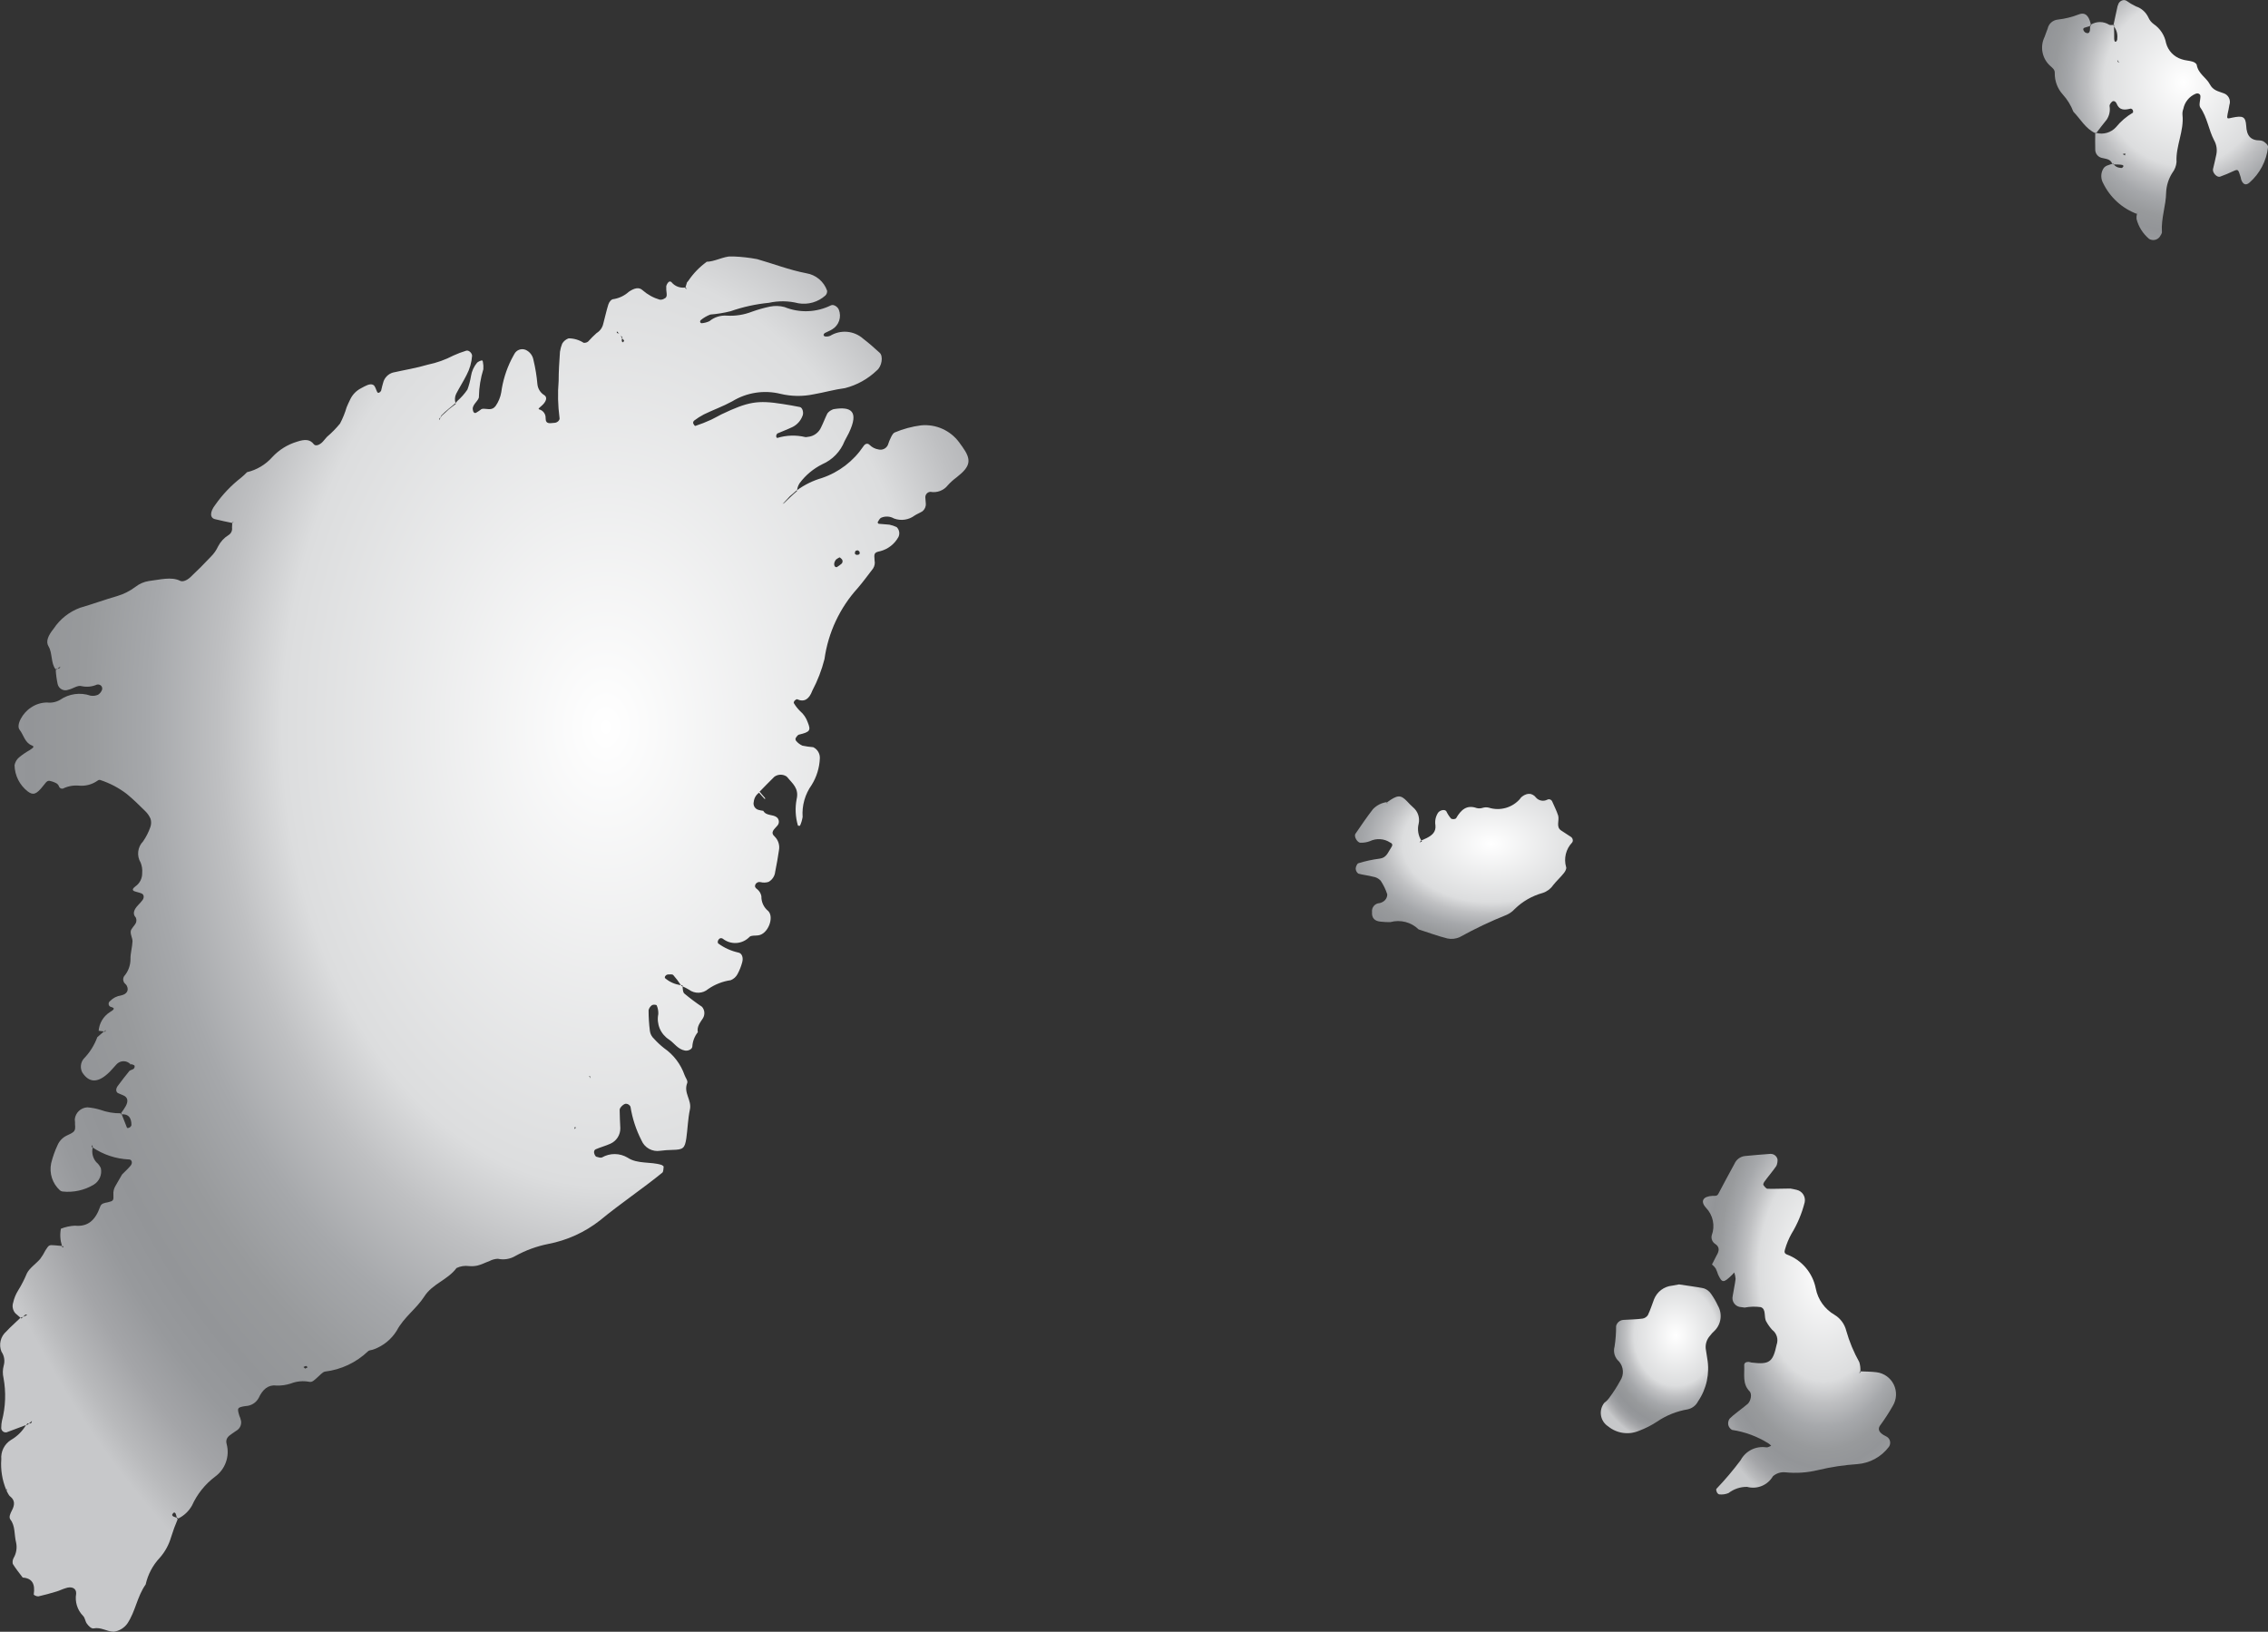
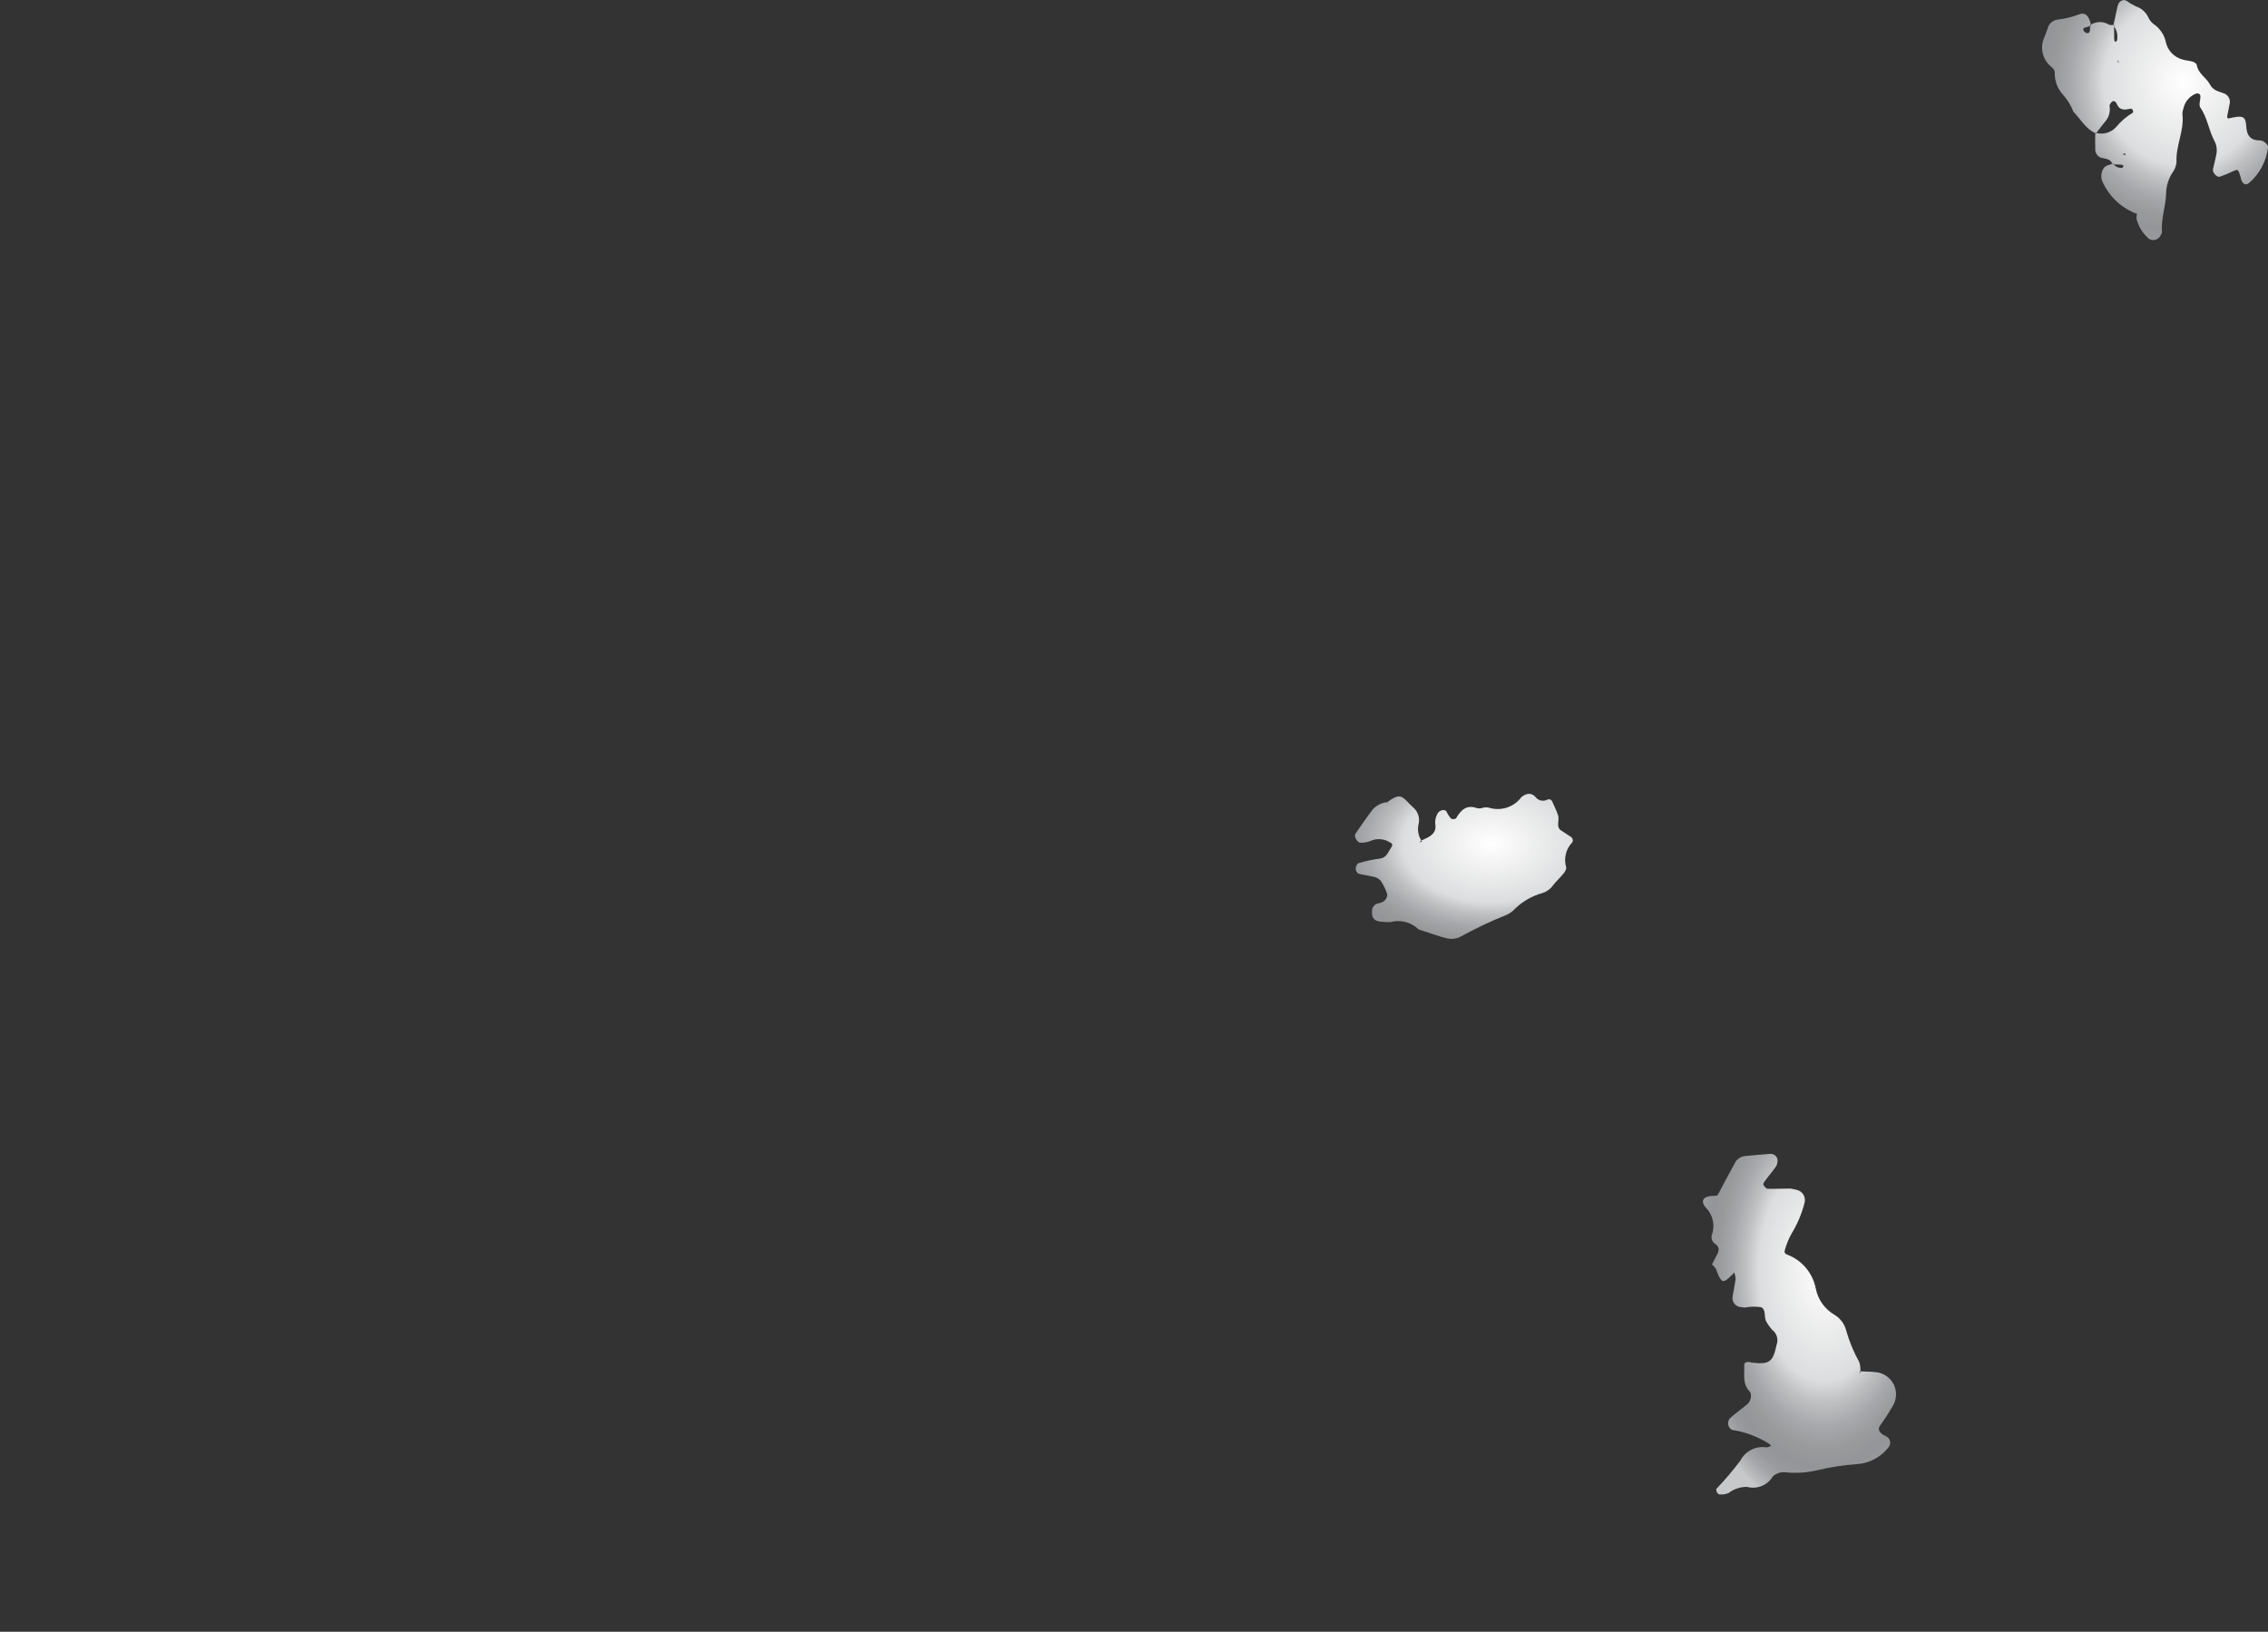
<svg xmlns="http://www.w3.org/2000/svg" xmlns:xlink="http://www.w3.org/1999/xlink" width="223.613" height="160.889" viewBox="0 0 223.613 160.889">
  <rect x="0" y="0" width="223.613" height="160.889" fill="#333333" stroke="none" />
  <defs>
    <clipPath id="clip-path">
      <path id="Path_5212" data-name="Path 5212" d="M305.431,226.724h.044v.087a.686.686,0,0,0-.088.131c.022-.087.022-.131.044-.218m-8.817-21.444c-.849.065-1.7.13-2.547.217a1.283,1.283,0,0,0-1,.762c-.545.98-1.067,1.981-1.59,2.961-.13.24-.326.2-.566.2-.936.044-1.241.522-.652,1.176a2.6,2.6,0,0,1,.565,2.721.789.789,0,0,0,.349.849c.457.305.392.7.13,1.132-.152.283-.3.588-.456.892a1.584,1.584,0,0,1,.369.392,5.007,5.007,0,0,1,.24.61c.392.827.522.849,1.371.022a2.247,2.247,0,0,0,.218-.239,2.361,2.361,0,0,1,.131.631c-.065.567-.2,1.111-.283,1.677a.891.891,0,0,0,.849,1.109c.108,0,.217.044.326.044a4.908,4.908,0,0,1,1.589-.044c.588.2.262,1,.567,1.459a4.206,4.206,0,0,0,.565.784,1.283,1.283,0,0,1,.435,1.459c-.37,1.72-.7,1.981-2.482,1.763a1.545,1.545,0,0,0-.3-.065c-.284,0-.435.131-.414.37.043.849-.2,1.786.522,2.525.283.283.109.98-.174,1.242-.326.282-.7.544-1.045.827a6.874,6.874,0,0,0-.74.632.8.8,0,0,0-.131.631.766.766,0,0,0,.37.479,9.311,9.311,0,0,1,3.614,1.349,1.061,1.061,0,0,1,.239.218c-.174.065-.326.174-.479.152a2.443,2.443,0,0,0-2.525,1.263,30.091,30.091,0,0,1-2.394,2.83c-.045.065,0,.239.043.327s.152.217.239.217a1.843,1.843,0,0,0,.915-.13,2.93,2.93,0,0,1,1.828-.61,2.263,2.263,0,0,0,2.547-1.045,1.6,1.6,0,0,1,1.2-.392,9.539,9.539,0,0,0,3.244-.218,23.624,23.624,0,0,1,3.875-.588,4.3,4.3,0,0,0,3.113-1.7.7.7,0,0,0-.088-.915c-.152-.131-.369-.2-.543-.327-.371-.261-.435-.544-.262-.827a19.3,19.3,0,0,0,1.285-1.981,2.193,2.193,0,0,0-1.611-3.309c-.522-.065-1.067-.065-1.589-.087a2.464,2.464,0,0,0-.109-.914,14.278,14.278,0,0,1-1.284-3.092,2.538,2.538,0,0,0-1.154-1.567,3.848,3.848,0,0,1-1.85-2.59,4.5,4.5,0,0,0-2.831-3.353c-.239-.088-.3-.24-.2-.523a7.236,7.236,0,0,1,.632-1.523,11.146,11.146,0,0,0,1.306-3.113,1.039,1.039,0,0,0-.783-1.219c-.218-.043-.436-.109-.632-.131-.762,0-1.5.044-2.243.022-.152,0-.3-.217-.414-.369-.043-.044.022-.218.065-.284.392-.544.849-1.066,1.219-1.61a1.428,1.428,0,0,0,.109-.632.69.69,0,0,0-.662-.545h-.034" transform="translate(-289.957 -205.279)" fill="none" />
    </clipPath>
    <radialGradient id="radial-gradient" cx="0.616" cy="0.343" r="0.716" gradientUnits="objectBoundingBox">
      <stop offset="0" stop-color="#fff" />
      <stop offset="0.452" stop-color="#dcddde" />
      <stop offset="0.541" stop-color="#bfc0c2" />
      <stop offset="0.64" stop-color="#a6a8ab" />
      <stop offset="0.731" stop-color="#989a9c" />
      <stop offset="0.806" stop-color="#939598" />
      <stop offset="0.859" stop-color="#97999c" />
      <stop offset="0.914" stop-color="#a4a5a8" />
      <stop offset="0.971" stop-color="#b9babc" />
      <stop offset="1" stop-color="#c7c8ca" />
    </radialGradient>
    <clipPath id="clip-path-2">
      <path id="Path_5214" data-name="Path 5214" d="M283.419,222.725a2.138,2.138,0,0,0-1.763,1.329c-.2.522-.371,1.066-.61,1.567a.782.782,0,0,1-.522.349c-.632.087-1.284.087-1.916.131a.792.792,0,0,0-.7.61,12.447,12.447,0,0,1-.152,2.024,1.42,1.42,0,0,0,.435,1.459,1.568,1.568,0,0,1,.131,1.894,13.991,13.991,0,0,1-1.089,1.7,2,2,0,0,1-.479.479,1.583,1.583,0,0,0,.37,2.33,2.974,2.974,0,0,0,3.047.435,8.914,8.914,0,0,0,1.763-.893,7.6,7.6,0,0,1,3.027-1.219,1.489,1.489,0,0,0,1.023-.783,5.716,5.716,0,0,0,.914-4.224c-.043-.327-.109-.653-.152-.979a1.652,1.652,0,0,1,.413-1.263,3.282,3.282,0,0,1,.458-.5,2.051,2.051,0,0,0,.326-2.482,7.359,7.359,0,0,0-.653-1.132,1.4,1.4,0,0,0-.718-.566c-.827-.174-1.676-.262-2.46-.392-.261.043-.479.087-.7.13" transform="translate(-276.385 -222.595)" fill="none" />
    </clipPath>
    <radialGradient id="radial-gradient-2" cx="0.627" cy="0.339" r="0.741" xlink:href="#radial-gradient" />
    <clipPath id="clip-path-3">
      <path id="Path_5237" data-name="Path 5237" d="M260.089,157.983a2.919,2.919,0,0,1-3.113.892,1.124,1.124,0,0,0-.6.022,1.059,1.059,0,0,1-.58.021c-.979-.349-1.546.153-2.046,1.023a.524.524,0,0,1-.479.022,3.323,3.323,0,0,1-.479-.74c-.174-.218-.632-.087-.806.152a1.735,1.735,0,0,0-.262,1.24c.066.654-.326.98-.827,1.242-.174.087-.37.174-.565.261.021.022.043.065.065.088-.088.043-.152.065-.239.108.043-.065.108-.131.152-.2h.022a2.123,2.123,0,0,1-.262-1.654,1.64,1.64,0,0,0-.545-1.611,8.126,8.126,0,0,1-.609-.61c-.631-.652-.936-.631-1.96.109.022.043.022.065.045.109l-.109-.066c.022-.021.043-.021.065-.043v-.022a2.313,2.313,0,0,0-1.393.7c-.609.784-1.154,1.589-1.72,2.417-.2.262.2.936.522.892a2.4,2.4,0,0,0,.892-.152,2.041,2.041,0,0,1,2,.131c.261.108.261.283.087.522-.3.435-.435.98-1.11,1.067a12.2,12.2,0,0,0-2.112.456c-.108.022-.262.349-.262.523a.634.634,0,0,0,.262.5c.457.131.979.174,1.437.3a1.291,1.291,0,0,1,.762.392,5.557,5.557,0,0,1,.653,1.35.813.813,0,0,1-.218.566,1.044,1.044,0,0,1-.543.3.781.781,0,0,0-.741.871c-.043.61.261.915.893.959a6.487,6.487,0,0,0,.914.043,2.885,2.885,0,0,1,2.787.719c.936.3,1.873.653,2.83.892a1.974,1.974,0,0,0,1.219-.131,40.912,40.912,0,0,1,4.638-2.2,2.415,2.415,0,0,0,.784-.567,6.347,6.347,0,0,1,2.764-1.589,1.966,1.966,0,0,0,1.023-.762c.326-.414.74-.784,1.067-1.2.13-.152.282-.457.217-.588a2.5,2.5,0,0,1,.588-2.417.33.33,0,0,0,.065-.282.439.439,0,0,0-.152-.262c-.326-.218-.675-.435-1-.653-.522-.349-.152-.979-.283-1.459-.152-.479-.392-.936-.588-1.393a.353.353,0,0,0-.5-.174.917.917,0,0,1-1.089-.2.933.933,0,0,0-.7-.395,1.338,1.338,0,0,0-.868.46" transform="translate(-243.796 -157.523)" fill="none" />
    </clipPath>
    <radialGradient id="radial-gradient-3" cx="0.627" cy="0.342" r="0.894" xlink:href="#radial-gradient" />
    <clipPath id="clip-path-4">
      <path id="Path_5308" data-name="Path 5308" d="M344.341,73.207c.022-.065.022-.087.044-.152-.022.087-.022.13-.044.218h-.022a.079.079,0,0,0,.022-.065m-1.72-4.485a.807.807,0,0,1-.588-.326c.219,0,.458,0,.675.022.284.022.349.13.175.283a.132.132,0,0,1-.114.043.627.627,0,0,1-.147-.022m-.652-.413c.022.044.043.044.065.087a.276.276,0,0,0-.13-.022.075.075,0,0,1-.022-.044c.044,0,.065,0,.088-.022m.936-.936c.109-.022.152-.043.262-.065a.53.53,0,0,0-.022.2c-.108-.065-.152-.087-.239-.131m-2.7-2.112a.191.191,0,0,0,.108.022c-.022.022-.043.043-.043.065-.022-.022-.045-.022-.065-.044ZM341.315,64a1.844,1.844,0,0,0,.3-1.349c-.022-.153.131-.349.261-.457.152-.109.349,0,.435.2.284.718.827.631,1.372.5.065-.022.175.065.218.131a.371.371,0,0,1,.022.261,6.205,6.205,0,0,0-1.676,1.437,1.945,1.945,0,0,1-1.938.566c.327-.435.653-.849,1-1.285m1.11-5.726c-.022-.065-.022-.108-.044-.2.044.065.065.109.109.175a.376.376,0,0,0,.109.087.59.59,0,0,1-.175-.065m-.349-2.264c0-.392,0-.806-.022-1.219a1.622,1.622,0,0,1,.326,1.176.363.363,0,0,1-.065.261c-.043.05-.081.074-.114.074-.067,0-.111-.1-.126-.292m.349-3.287c-.131.632-.283,1.263-.414,1.916h.065c0,.043-.022.108-.022.152-.022-.022-.022-.065-.044-.087v-.065c-.152,0-.327.043-.435-.022a1.691,1.691,0,0,0-1.807,0,.164.164,0,0,0,.022.108.166.166,0,0,1-.087.022,3.236,3.236,0,0,1-.022.457c-.044.218-.175.3-.371.218a.348.348,0,0,1-.2-.152c-.152-.217-.086-.349.153-.392.152-.044.282-.087.435-.131v-.087c.022-.022.043-.022.065-.043a.529.529,0,0,0-.022-.175c-.2-.762-.565-1.067-1.132-.849a8.161,8.161,0,0,1-2.112.522,1.131,1.131,0,0,0-.979.892c-.109.262-.2.545-.3.806a2.408,2.408,0,0,0,.565,2.874c.218.2.457.37.435.7A3.056,3.056,0,0,0,337,61.495a5.411,5.411,0,0,1,1.045,1.7c.7.719,1.2,1.677,2.156,2.112,0,.544-.022,1.089,0,1.633a.835.835,0,0,0,.631.806c.392.109.871.088,1.045.588-.326.131-.7.152-.892.5a1.427,1.427,0,0,0,0,1.415,6.058,6.058,0,0,0,3.331,3.027,1.352,1.352,0,0,0-.043.5,3.805,3.805,0,0,0,1.241,1.96.8.8,0,0,0,1.023-.174c.111-.175.261-.37.239-.523-.088-1.327.395-2.568.415-3.853a3.9,3.9,0,0,1,.61-1.959,2.045,2.045,0,0,0,.415-1.067c-.087-1.611.76-3.047.586-4.659a1.371,1.371,0,0,1,.087-.588,2.032,2.032,0,0,1,1.2-1.481c.221-.087.435-.022.482.2.02.37-.175.87-.024,1.132.7.98.828,2.2,1.371,3.244a2.019,2.019,0,0,1,.221,1.416c-.088.479-.221.958-.328,1.437-.067.348.392.849.7.739a14.058,14.058,0,0,0,1.306-.543c.456-.2.479-.2.7.522a1.447,1.447,0,0,1,.066.283c.175.522.476.632.825.326a5.469,5.469,0,0,0,1.829-3.483c.046-.13-.128-.349-.282-.458a.8.8,0,0,0-.5-.217c-.935,0-1.326-.458-1.37-1.459-.063-.914-.349-1-1.393-.784-.523.131-.523.109-.435-.392.063-.283.13-.588.174-.871a.9.9,0,0,0-.587-1.153c-.522-.2-1.024-.262-1.352-.893-.349-.653-1.133-1.023-1.283-1.894-.023-.13-.239-.282-.412-.326-.349-.109-.743-.109-1.092-.239a2.282,2.282,0,0,1-1.52-1.59,2.9,2.9,0,0,0-1.219-1.872,1.559,1.559,0,0,1-.525-.654,2.066,2.066,0,0,0-1.218-1.088,6.155,6.155,0,0,1-.959-.566.545.545,0,0,0-.245-.06.637.637,0,0,0-.582.539" transform="translate(-334.978 -52.182)" fill="none" />
    </clipPath>
    <radialGradient id="radial-gradient-4" cx="0.628" cy="0.341" r="0.77" xlink:href="#radial-gradient" />
    <clipPath id="clip-path-5">
-       <path id="Path_5206" data-name="Path 5206" d="M144.482,76.761a.109.109,0,0,0,.005.041l-.005-.041m-4.812,80.813a.487.487,0,0,1-.022.174c-.022-.022-.022-.066-.044-.087a.849.849,0,0,0,.065-.087m1.981-6.4c.043-.065.131-.065.2-.065l-.131.13a.543.543,0,0,1-.152.044c.022-.044.065-.066.087-.109m.479-.3c-.022.261-.152.261-.283.24a1.573,1.573,0,0,0,.283-.24m26.778-5.312a.743.743,0,0,1,.239-.109c.065,0,.131.087.174.13a2.392,2.392,0,0,1-.239.132c-.043-.044-.108-.088-.174-.152m-27.866-4.877c.087-.022.152-.065.239-.087a.667.667,0,0,0-.174.174.294.294,0,0,0-.088-.065.022.022,0,0,0,.022-.022m.458-.3c.021-.022.108.022.173.044-.13.065-.261.109-.392.174a1.028,1.028,0,0,1,.218-.218m3.7-6.749a1.023,1.023,0,0,0,.044.131c-.044-.022-.087-.022-.131-.044v-.087Zm50.421-11.713h.152c-.043.065-.065.109-.108.175-.022-.065-.022-.109-.044-.175m-43.671-.218a.408.408,0,0,1-.2.24c-.065.043-.218.065-.24.021-.174-.435-.348-.892-.522-1.327.7-.044.959.369.959,1.066m45.2-4.746-.109-.108c.044.022.087.022.131.044a.619.619,0,0,1,.044.2Zm-47.83-4.528a.7.7,0,0,1,.13-.109.679.679,0,0,0-.087.174.2.2,0,0,1-.108-.022c.022,0,.043-.022.065-.043m-4.376-35.944c-.065.218-.175.218-.283.218a2.5,2.5,0,0,0,.283-.218m76.393-10.427c.065-.153.262-.24.413-.328.044-.021.131.066.2.132a.33.33,0,0,1,0,.5,3.507,3.507,0,0,1-.457.327.188.188,0,0,1-.04,0c-.211,0-.3-.327-.112-.635m1.937-.7a.4.4,0,0,1,.065-.262c.044-.044.152-.044.218-.065.065.043.152.087.175.152.065.2-.022.3-.262.3a.265.265,0,0,1-.2-.13M161.9,62.284a.73.73,0,0,1,.131-.109c-.044.065-.065.088-.109.152H161.9Zm38.425-18.156a.048.048,0,0,1-.044-.044.606.606,0,0,0-.108-.24,1.29,1.29,0,0,0,.175.175.231.231,0,0,0-.022.109,1.907,1.907,0,0,1,.2.217,1.271,1.271,0,0,1-.087.175c-.2-.043-.153-.218-.109-.392M199.8,43.6c.044-.022-.065-.261.087-.087l.152.175a.393.393,0,0,0-.239-.088m8.861-7.01a7.4,7.4,0,0,0-1.807,1.872.923.923,0,0,1-.13.152c-.044.174-.109.326-.152.5h.043a1.508,1.508,0,0,1,.065.174.671.671,0,0,1-.131-.108.079.079,0,0,1,.022-.065A1.474,1.474,0,0,1,205.2,38.6c-.131-.131-.283-.087-.414.131a.831.831,0,0,0-.108.261,4.141,4.141,0,0,0,.043.74c.022.218-.022.392-.2.458a.7.7,0,0,1-.479.13,4.465,4.465,0,0,1-1.7-.936c-.349-.326-.806-.217-1.35.153a2.959,2.959,0,0,1-1.459.718c-.283,0-.479.284-.565.545-.2.631-.326,1.263-.5,1.894a1.429,1.429,0,0,1-.653.914,9.979,9.979,0,0,0-.827.827.579.579,0,0,1-.458.132,2.741,2.741,0,0,0-1.48-.435,1.2,1.2,0,0,0-.632.522,3.639,3.639,0,0,0-.218.8c-.066.959-.131,1.937-.131,2.874a16.854,16.854,0,0,0,.087,3.636c.065.218-.218.5-.522.5-.392.022-.849.175-.849-.457a.853.853,0,0,0-.631-.871c-.131-.044-.022-.131.175-.3.522-.435.652-.871.348-1.089a1.435,1.435,0,0,1-.7-1.088,16.21,16.21,0,0,0-.392-2.4,1.34,1.34,0,0,0-.784-1,.884.884,0,0,0-1.11.435c-.086.175-.2.349-.282.523a10.3,10.3,0,0,0-1,3.244,3.364,3.364,0,0,1-.545,1.329c-.348.479-.784.282-1.175.282a.467.467,0,0,0-.24.044,3.7,3.7,0,0,1-.479.326c-.217.152-.348-.065-.37-.326-.043-.5.654-.871.609-1.263a9.735,9.735,0,0,1,.436-2.677,2.607,2.607,0,0,0-.044-.719c0-.065-.065-.175-.108-.152a1.128,1.128,0,0,0-.458.218,2.728,2.728,0,0,0-.609,1.328,7.145,7.145,0,0,1-.349,1.328,6.073,6.073,0,0,1-1,1.132,1.369,1.369,0,0,1-.174.2c0,.022.022.065.022.087-.218.174-.458.349-.675.522-.239.217-.479.456-.739.675,0,.043-.044.087-.088.13a1.213,1.213,0,0,0-.087.262c-.087-.108,0-.2.087-.262.022-.065.044-.108.065-.174.239-.239.479-.457.74-.675.218-.175.435-.349.653-.544a.021.021,0,0,0,.022-.022,1.233,1.233,0,0,1,.066-.915c.326-.632.718-1.241,1.023-1.851a4.8,4.8,0,0,0,.544-1.893c0-.262-.326-.589-.588-.5a9.885,9.885,0,0,0-1.263.479,9.594,9.594,0,0,1-2.5.892c-1.176.349-2.308.523-3.461.784a1.4,1.4,0,0,0-.958,1c-.087.261-.131.522-.2.784a.426.426,0,0,1-.2.2.155.155,0,0,1-.174-.044c-.132-.239-.2-.609-.392-.718-.327-.2-.806.109-1.219.327a2.356,2.356,0,0,0-1.046,1.066c-.131.261-.261.544-.37.806a8.58,8.58,0,0,1-.653,1.611,10.314,10.314,0,0,1-1.284,1.306c-.152.152-.262.326-.414.479-.305.326-.719.479-.892.239-.37-.479-.872-.5-1.655-.239a5.459,5.459,0,0,0-2.438,1.524,4.8,4.8,0,0,1-2.482,1.48,6.666,6.666,0,0,1-.588.545,12.4,12.4,0,0,0-2.547,2.677c-.545.7-.545,1.306,0,1.416.566.13,1.11.262,1.676.369,0,.152-.022.327-.022.458a.732.732,0,0,1-.349.74,2.81,2.81,0,0,0-1.023,1.11,3.5,3.5,0,0,1-.719,1.023q-.979,1.044-2.024,2.025c-.326.3-.74.479-1,.348-.872-.435-2-.108-3.092.022a2.846,2.846,0,0,0-1.306.567,5.684,5.684,0,0,1-1.807.914c-1.219.349-2.438.8-3.658,1.153a5.323,5.323,0,0,0-2.612,2.069c-.522.652-.806,1.241-.5,1.742.392.631.218,1.676.7,2.263.043-.043.108-.043.174-.065-.044.043-.108.087-.152.13a.067.067,0,0,1-.016-.025,9.249,9.249,0,0,0,.19,1.4.785.785,0,0,0,1.067.566c.435-.087.914-.479,1.306-.349a2.447,2.447,0,0,0,1.5-.153.455.455,0,0,1,.414.109.407.407,0,0,1,.087.414.971.971,0,0,1-.392.479,1.309,1.309,0,0,1-.741.087,3.355,3.355,0,0,0-3,.414,2.067,2.067,0,0,1-1.283.261,2.824,2.824,0,0,0-1.59.5c-.8.5-1.5,1.72-1.11,2.2.392.5.5,1.241,1.176,1.523.283.109.24.2-.2.479a6.829,6.829,0,0,0-1.046.719,1.319,1.319,0,0,0-.435.762,3.362,3.362,0,0,0,1.307,2.591c.522.391.849.3,1.523-.566.414-.545.457-.545.892-.414.283.109.566.174.675.522a.334.334,0,0,0,.37.174,2.953,2.953,0,0,1,1.555-.294,2.746,2.746,0,0,0,1.863-.49.3.3,0,0,1,.262-.065,8.831,8.831,0,0,1,2.612,1.372c.632.522,1.241,1.11,1.829,1.7a2.282,2.282,0,0,1,.523.762,1.286,1.286,0,0,1-.022.806,5.763,5.763,0,0,1-.719,1.414,1.718,1.718,0,0,0-.239,2.09,2.208,2.208,0,0,1,.152,1.023,1.553,1.553,0,0,1-.675,1.328c-.261.2-.326.349-.13.458.218.087.479.13.7.217.282.087.326.392.152.654a4.841,4.841,0,0,1-.435.5c-.435.457-.588.871-.239,1.241a.676.676,0,0,1,0,.545c-.131.261-.479.565-.5.8-.044.349.174.654.174,1-.022.566-.218,1.2-.2,1.742a2.573,2.573,0,0,1-.631,1.7.563.563,0,0,0-.044.522c.044.174.218.239.3.392.24.456.044.849-.566.979a1.862,1.862,0,0,0-1.066.545.338.338,0,0,0-.066.5c.087.152.892.109.022.61a2.416,2.416,0,0,0-1.088,1.828l.522.065c-.218.2-.435.37-.654.566a5.993,5.993,0,0,1-1.349,2.133,1.234,1.234,0,0,0-.13,1.349c.7,1.067,1.589,1.046,2.721-.087.239-.239.435-.5.653-.718a.947.947,0,0,1,1.045-.24,1.082,1.082,0,0,1,.326.218v.065c.022,0,.044-.022.065-.022l-.065-.065c.152.065.414.087.414.217.022.349-.3.328-.5.458-.392.479-.762.958-1.132,1.459-.239.283-.239.609-.021.74.217.109.456.174.675.3.3.2.349.523.108.979a6.819,6.819,0,0,1-.479.719h.044c0,.022.022.065.022.088-.043,0-.065-.022-.109,0,.022-.044.022-.065.043-.088a5.759,5.759,0,0,1-2.046-.348,5.808,5.808,0,0,0-1.263-.239,1.305,1.305,0,0,0-1.242,1.175c0,.088.022.175.022.284-.022.282.087.609-.065.849-.131.218-.5.349-.762.479a1.87,1.87,0,0,0-.893.936,9.708,9.708,0,0,0-.631,1.785,2.817,2.817,0,0,0,.87,2.678.493.493,0,0,0,.24.109,4.937,4.937,0,0,0,3.091-.675,1.534,1.534,0,0,0,.7-1.611,1.609,1.609,0,0,0-.456-.609,1.619,1.619,0,0,1-.349-1.437c-.022-.021-.044-.021-.087-.043v-.2a.286.286,0,0,1,.087.131v.108a6.947,6.947,0,0,0,3.548,1.176c.326-.022.413.37.174.632-.261.305-.545.566-.827.849-.218.371-.435.762-.653,1.132a1.427,1.427,0,0,0-.2.871c.022.566,0,.609-.545.74-.3.065-.653.087-.762.435-.479,1.349-1.219,2-2.5,1.872a4.4,4.4,0,0,0-1.372.3,3.43,3.43,0,0,0,.109,1.7c-.261-.022-.479-.044-.718-.065-.566-.043-.566-.043-.915.5a5.475,5.475,0,0,1-.523.849c-.413.479-1.044.892-1.306,1.416a11.467,11.467,0,0,1-.871,1.7,3.71,3.71,0,0,0-.479,1.176,1.076,1.076,0,0,0,.218,1.067c.152.152.348.282.5.435-.457.456-.958.87-1.393,1.349a1.749,1.749,0,0,0-.479,2,1.625,1.625,0,0,1,.218,1.372,2.478,2.478,0,0,0-.022,1.2,9.722,9.722,0,0,1-.152,4.245,3.092,3.092,0,0,0-.066.632.446.446,0,0,0,.523.5c.632-.239,1.284-.479,1.916-.718a4.081,4.081,0,0,1-1.5,1.48,2.044,2.044,0,0,0-.936,1.894,6.541,6.541,0,0,0,.479,3v.021c.131.218.218.523.436.676.413.348.435.782.13,1.349-.152.3-.326.652-.152.892.5.632.37,1.5.565,2.265a2.12,2.12,0,0,1-.239,1.523.837.837,0,0,0-.087.588c.283.458.632.893.98,1.35.936.065,1.24.632,1.088,1.654-.022.065.283.218.457.2.589-.131,1.2-.3,1.786-.479.3-.087.588-.239.892-.326.588-.218,1.089,0,1.045.545a2.511,2.511,0,0,0,.675,2.177c.2.175.217.566.392.784.152.217.435.5.653.457.74-.152,1.306.327,2,.327a1.984,1.984,0,0,0,1.328-.806c.806-1.2.958-2.656,1.806-3.853a5.632,5.632,0,0,1,1.394-2.634,5.3,5.3,0,0,0,1.11-2.025,18.425,18.425,0,0,1,.675-1.829c-.022,0-.043.022-.065.044a.312.312,0,0,1-.043-.131c-.109-.043-.24-.087-.349-.13-.044-.022-.131-.132-.108-.175.108-.239.261-.283.348-.087a2.569,2.569,0,0,1,.109.392.321.321,0,0,1,.131.044.078.078,0,0,0-.022.043,3.1,3.1,0,0,0,1.393-1.306,7.354,7.354,0,0,1,2.264-2.83,3.014,3.014,0,0,0,1.154-3.2c-.152-.522.13-.783.522-1.044.175-.132.37-.241.544-.371a.935.935,0,0,0,.349-.871,2.249,2.249,0,0,0-.175-.544c-.217-.74-.217-.806.61-.936a1.533,1.533,0,0,0,1.306-.806c.369-.806.914-1.306,1.7-1.219a3.99,3.99,0,0,0,1.5-.212,3.286,3.286,0,0,1,1.765-.158c.326.087.565-.218.8-.415.262-.217.523-.543.762-.588a7.409,7.409,0,0,0,4.245-2c.131-.132.392-.109.588-.2a4.455,4.455,0,0,0,2.242-1.829c.719-1.35,1.938-2.155,2.721-3.374.806-1.263,2.308-1.633,3.179-2.809a2.149,2.149,0,0,1,1.219-.193,2.726,2.726,0,0,0,.828-.046c.392-.087.783-.3,1.175-.435a1.945,1.945,0,0,1,.849-.239,2.368,2.368,0,0,0,1.742-.283,11.282,11.282,0,0,1,3.222-1.176,11.87,11.87,0,0,0,5.116-2.33c2-1.654,4.136-3.07,6.139-4.7.109-.087.109-.392.132-.588,0-.065-.132-.13-.2-.174-1.089-.349-2.373-.065-3.353-.718a2.49,2.49,0,0,0-2.525-.022c-.152.065-.371-.022-.545-.065-.087-.022-.131-.131-.175-.2-.108-.218-.087-.457.109-.544.458-.2.958-.327,1.437-.544a1.646,1.646,0,0,0,.979-1.524c-.022-.609-.065-1.2-.065-1.807-.022-.218.435-.653.652-.609a.524.524,0,0,1,.414.283,11.079,11.079,0,0,0,1.088,3.331,1.7,1.7,0,0,0,1.851,1.022,10.775,10.775,0,0,1,1.176-.086c1.066-.022,1.241-.131,1.393-1.154.131-.936.152-1.873.348-2.808.218-.959-.652-1.633-.261-2.634.087-.218-.174-.522-.262-.784a5.4,5.4,0,0,0-2.024-2.656,8.08,8.08,0,0,1-1-.936,1.235,1.235,0,0,1-.392-.74,16.26,16.26,0,0,1-.131-2.068.854.854,0,0,1,.349-.5c.13-.065.435-.044.457.043a1.9,1.9,0,0,1,.152.849,2.409,2.409,0,0,0,1.046,2.5c.522.349.87.958,1.567,1.089.261.065.7-.088.74-.37a2.5,2.5,0,0,1,.544-1.437c-.109-.544.218-.936.5-1.371a.957.957,0,0,0-.087-1.132,21.4,21.4,0,0,1-1.742-1.306c-.152-.13-.152-.435-.174-.7a.111.111,0,0,1-.087-.044c-.022-.022-.044-.065-.087-.087a2.944,2.944,0,0,1-1.568-.7c-.022-.022,0-.175.044-.2a.369.369,0,0,1,.262-.152c.174,0,.435-.043.522.065a8.337,8.337,0,0,1,.741.979c.065,0,.108.022.152.022.022.021.022.065.022.108a5.726,5.726,0,0,1,.631.326,1.51,1.51,0,0,0,1.894-.065,5.216,5.216,0,0,1,2.22-.87,1.293,1.293,0,0,0,.675-.609,5.32,5.32,0,0,0,.457-1.155c.13-.456-.022-.892-.37-.958a5.287,5.287,0,0,1-1.982-.892c-.065-.022-.065-.2-.043-.261.109-.262.283-.326.479-.218a1.959,1.959,0,0,0,2.634-.173c.174-.174.566-.109.849-.153.98-.108,1.612-1.785,1-2.4a1.8,1.8,0,0,1-.675-1.459,1.14,1.14,0,0,0-.392-.675c-.174-.13-.3-.239-.2-.479a.44.44,0,0,1,.5-.239,1.448,1.448,0,0,0,.8-.022,1.289,1.289,0,0,0,.654-1c.152-.719.261-1.416.369-2.111a1.5,1.5,0,0,0-.392-1.329c-.522-.457-.065-.74.239-1.11a.573.573,0,0,0-.043-.806c-.392-.327-1.067-.131-1.35-.653a2.761,2.761,0,0,1-.456-.087.652.652,0,0,1-.48-.806,1.24,1.24,0,0,1,.523-.893c.174.2.348.414.544.61l.044.044v-.131c-.175-.2-.349-.392-.522-.61-.044.022-.044.044-.088.065.5-.522,1.023-1.045,1.525-1.546a1.06,1.06,0,0,1,1.066-.108.554.554,0,0,1,.218.152c.479.609,1.176,1.067.914,2.177a5.484,5.484,0,0,0,.131,2.59c0,.022.2.022.2.022a3.323,3.323,0,0,0,.261-.871,4.848,4.848,0,0,1,.892-3.157,5.393,5.393,0,0,0,.806-2.612,1.155,1.155,0,0,0-.652-1.11,8.46,8.46,0,0,1-1.067-.152,1.741,1.741,0,0,1-.61-.458.315.315,0,0,1-.065-.261c.087-.152.218-.349.348-.371,1.089-.261,1.176-.413.849-1.219a2.494,2.494,0,0,0-.74-1.089,3.845,3.845,0,0,1-.632-.806c-.022-.022.022-.174.088-.239s.2-.153.239-.131c.74.326,1.2-.043,1.5-.849a13.926,13.926,0,0,0,1.2-3.113,13.106,13.106,0,0,1,3.287-7.01c.523-.61,1-1.263,1.5-1.916a1.055,1.055,0,0,0,.152-.8c-.065-.7-.044-.784.566-.915a2.862,2.862,0,0,0,1.785-1.393.848.848,0,0,0-.174-.98,3.128,3.128,0,0,0-.719-.239c-.348-.044-.7-.044-1.045-.087-.044,0-.131-.131-.109-.152.087-.152.2-.37.326-.435a1.405,1.405,0,0,1,1.285.065,2.146,2.146,0,0,0,2.047-.3c.239-.152.522-.262.762-.413a.887.887,0,0,0,.327-.762c0-.2-.044-.37-.044-.566a.531.531,0,0,1,.5-.588,1.773,1.773,0,0,0,1.72-.653,5.89,5.89,0,0,1,.871-.784c1.393-1.088,1.48-1.72.544-3.026-.108-.13-.2-.282-.3-.414a4.173,4.173,0,0,0-3.767-1.676,9.979,9.979,0,0,0-2.59.7c-.131.044-.261.262-.348.435a5.181,5.181,0,0,0-.328.806.8.8,0,0,1-.914.435,1.587,1.587,0,0,1-.871-.435c-.2-.218-.456-.152-.631.131a8.007,8.007,0,0,1-4.071,3.113,8.037,8.037,0,0,0-2.46,1.2.239.239,0,0,0-.022.108c-.218.2-.435.37-.632.566-.217.2-.413.392-.61.588-.065.044-.108.065-.174.108a.747.747,0,0,0,.131-.13c.2-.218.392-.415.588-.632.218-.174.435-.37.631-.545.022-.021.066-.043.088-.065a1.557,1.557,0,0,1,.261-.7,6.257,6.257,0,0,1,2.221-1.85,4.128,4.128,0,0,0,2.2-2.286c.131-.262.282-.522.414-.784,1.066-2.22.152-2.612-1.416-2.373a.616.616,0,0,0-.262.087,1.138,1.138,0,0,0-.435.349c-.217.435-.392.914-.609,1.349a1.58,1.58,0,0,1-1.306.958c-.088,0-.2.044-.262.022a5.228,5.228,0,0,0-2.765.087c-.043,0-.108-.108-.108-.174a.421.421,0,0,1,.108-.262c.5-.217,1.023-.413,1.524-.652a2.009,2.009,0,0,0,.958-1.066c.152-.305.022-.828-.239-.893-.566-.109-1.132-.218-1.7-.3-2.482-.392-3.4-.24-6.053,1.023-.349.175-.675.37-1,.522a14.965,14.965,0,0,1-1.546.609c-.088.044-.2-.174-.24-.282a.307.307,0,0,1,.108-.24,6.455,6.455,0,0,1,.959-.609c.936-.457,1.872-.784,2.786-1.284a6.24,6.24,0,0,1,4.768-.741,7.49,7.49,0,0,0,3.266.044c1.023-.175,2.068-.479,3.091-.609a7.032,7.032,0,0,0,3.135-1.743c.5-.392.653-1.415.283-1.741-.522-.479-1.067-.958-1.633-1.393a2.745,2.745,0,0,0-3.244-.283.938.938,0,0,1-.5.065.186.186,0,0,1-.152-.131c-.022-.043.065-.174.108-.2.24-.131.5-.218.74-.37a1.574,1.574,0,0,0,.653-1.938c-.109-.283-.5-.544-.762-.435a5.578,5.578,0,0,1-4.594.175,3.151,3.151,0,0,0-1.436-.044,13.413,13.413,0,0,0-1.764.5,5.876,5.876,0,0,1-2.482.392,2.412,2.412,0,0,0-1.72.544,2.16,2.16,0,0,1-.74.2c-.065.022-.152-.043-.175-.109a.221.221,0,0,1,.066-.2,3.46,3.46,0,0,1,.936-.544,11.96,11.96,0,0,0,2-.327,16.123,16.123,0,0,1,3.767-.828,6.281,6.281,0,0,1,2.917.045,3.185,3.185,0,0,0,2.656-.762.579.579,0,0,0,.175-.479,2.613,2.613,0,0,0-2.047-1.72c-1.7-.327-3.244-.936-4.855-1.393a16,16,0,0,0-2.308-.262,1.767,1.767,0,0,0-.208-.013c-.811,0-1.67.536-2.492.536" transform="translate(-138.99 -36.059)" fill="none" />
-     </clipPath>
+       </clipPath>
    <radialGradient id="radial-gradient-5" cx="0.624" cy="0.343" r="0.734" xlink:href="#radial-gradient" />
  </defs>
  <g id="Group_1398" data-name="Group 1398" transform="translate(-842.869 -330.777)">
    <g id="_5" data-name="5" transform="translate(976.467 330.777)">
      <g id="Group_996" data-name="Group 996" transform="translate(34.302 113.767)">
        <g id="Group_995" data-name="Group 995" clip-path="url(#clip-path)">
          <rect id="Rectangle_487" data-name="Rectangle 487" width="19.768" height="33.594" transform="translate(-0.288 0)" fill="url(#radial-gradient)" />
        </g>
      </g>
      <g id="Group_1000" data-name="Group 1000" transform="translate(24.217 126.635)">
        <g id="Group_999" data-name="Group 999" clip-path="url(#clip-path-2)">
-           <rect id="Rectangle_489" data-name="Rectangle 489" width="12.257" height="14.848" transform="translate(-0.282 0)" fill="url(#radial-gradient-2)" />
-         </g>
+           </g>
      </g>
      <g id="Group_1046" data-name="Group 1046" transform="translate(0 78.279)">
        <g id="Group_1045" data-name="Group 1045" clip-path="url(#clip-path-3)">
          <rect id="Rectangle_512" data-name="Rectangle 512" width="21.64" height="14.349" transform="translate(-0.144 0)" fill="url(#radial-gradient-3)" />
        </g>
      </g>
      <g id="Group_1188" data-name="Group 1188" transform="translate(67.758)">
        <g id="Group_1187" data-name="Group 1187" clip-path="url(#clip-path-4)">
          <rect id="Rectangle_583" data-name="Rectangle 583" width="22.512" height="23.769" transform="translate(-0.216 0)" fill="url(#radial-gradient-4)" />
        </g>
      </g>
    </g>
    <g id="_2" data-name="2" transform="translate(842.869 356.065)">
      <g id="Group_983" data-name="Group 983" transform="translate(0 0)" clip-path="url(#clip-path-5)">
        <rect id="Rectangle_481" data-name="Rectangle 481" width="96.03" height="135.601" transform="translate(-0.191 0)" fill="url(#radial-gradient-5)" />
      </g>
    </g>
  </g>
</svg>